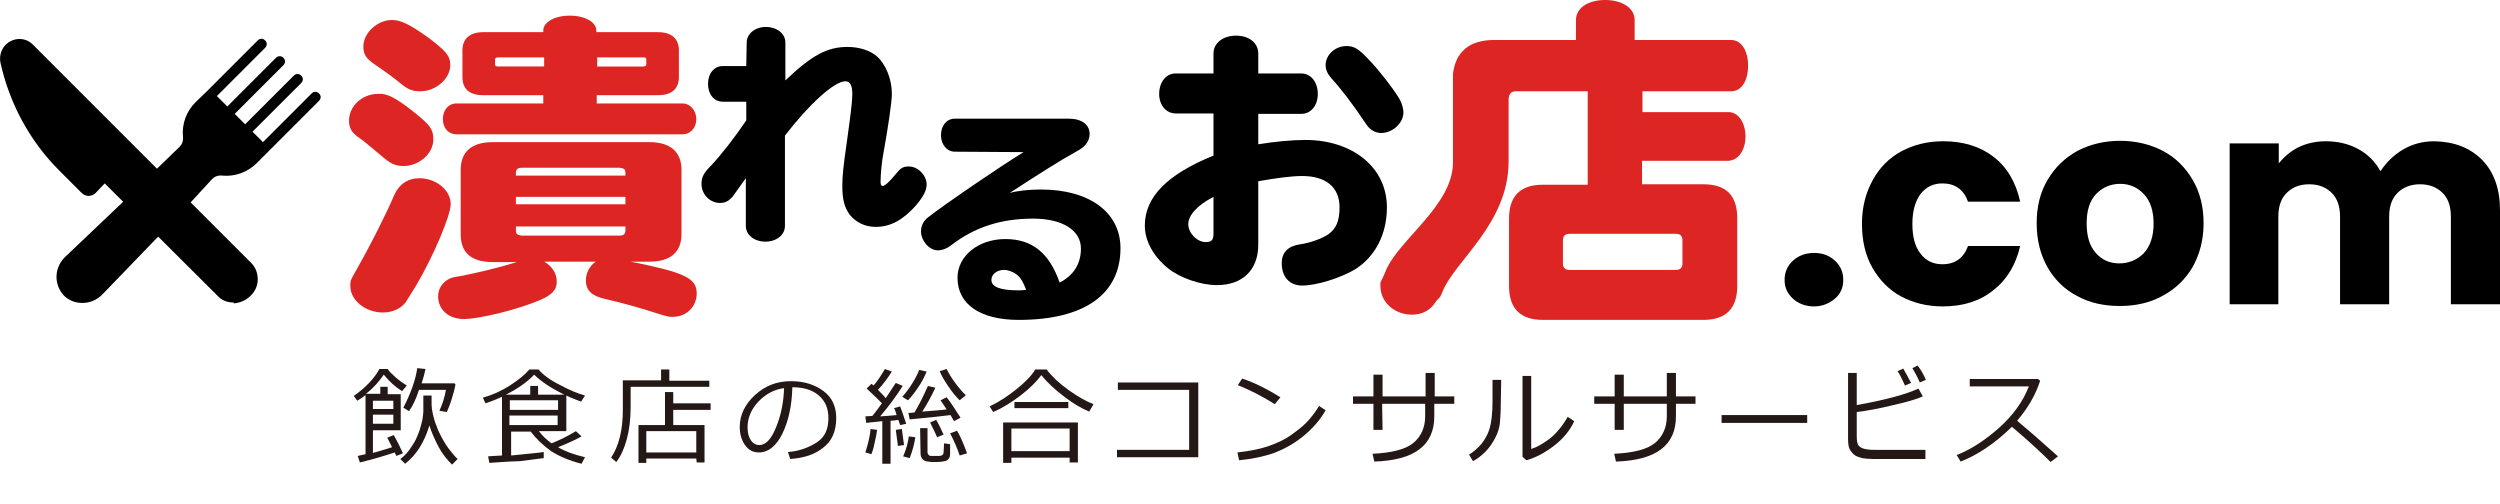
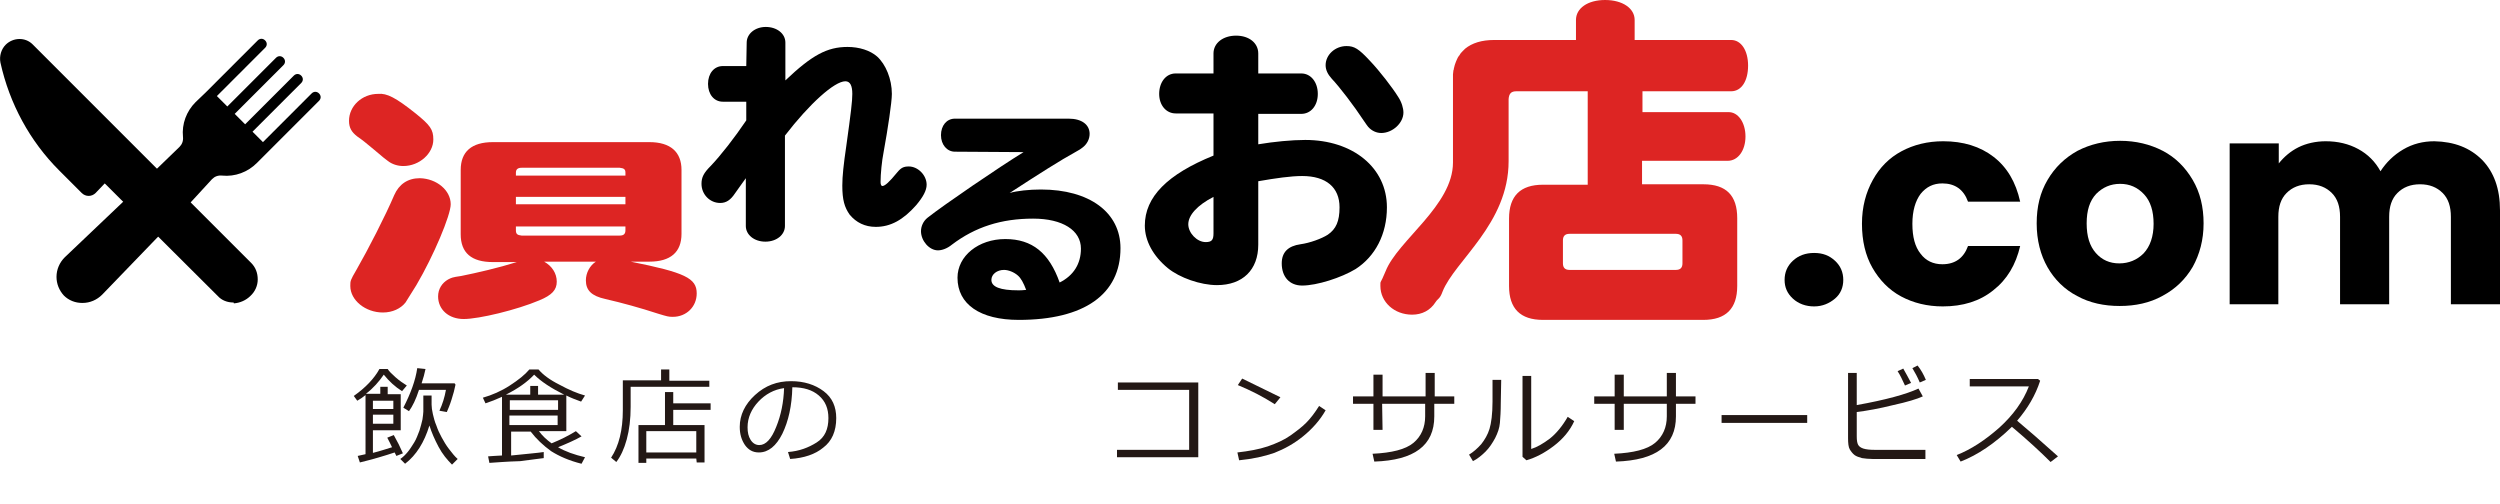
<svg xmlns="http://www.w3.org/2000/svg" version="1.1" id="_レイヤー_1" x="0px" y="0px" viewBox="0 0 575.2 115.9" style="enable-background:new 0 0 575.2 115.9;" xml:space="preserve">
  <style type="text/css">
	.st0{fill:#DD2523;}
	.st1{fill:#231815;}
</style>
  <path d="M412.5,68.7c-1.3-1.2-1.9-2.6-1.9-4.3s0.6-3.2,1.9-4.4c1.3-1.2,2.9-1.8,4.9-1.8s3.5,0.6,4.8,1.8c1.3,1.2,1.9,2.7,1.9,4.4  s-0.6,3.2-1.9,4.3s-2.9,1.8-4.8,1.8S413.8,69.9,412.5,68.7z" />
  <path d="M430.9,41.4c1.6-2.9,3.8-5.1,6.6-6.6c2.8-1.5,6-2.3,9.6-2.3c4.6,0,8.5,1.2,11.6,3.6s5.1,5.8,6.1,10.3h-12  c-1-2.8-3-4.2-5.9-4.2c-2.1,0-3.7,0.8-5,2.4c-1.2,1.6-1.9,3.9-1.9,6.9s0.6,5.3,1.9,6.9c1.2,1.6,2.9,2.4,5,2.4c2.9,0,4.9-1.4,5.9-4.2  h12c-1,4.3-3,7.7-6.2,10.2c-3.1,2.5-7,3.7-11.6,3.7c-3.6,0-6.8-0.8-9.6-2.3c-2.8-1.5-5-3.8-6.6-6.6s-2.4-6.2-2.4-10.1  S429.3,44.3,430.9,41.4L430.9,41.4z" />
  <path d="M477.9,68.1c-2.9-1.5-5.2-3.8-6.8-6.6s-2.5-6.2-2.5-10.1s0.8-7.1,2.5-10s4-5.1,6.9-6.7c2.9-1.5,6.2-2.3,9.8-2.3  s6.9,0.8,9.8,2.3c2.9,1.5,5.2,3.8,6.9,6.7c1.7,2.9,2.5,6.2,2.5,10s-0.9,7.1-2.5,10c-1.7,2.9-4,5.1-7,6.7c-2.9,1.6-6.2,2.3-9.8,2.3  S480.8,69.7,477.9,68.1L477.9,68.1z M493.2,58.3c1.5-1.6,2.3-3.9,2.3-6.8s-0.7-5.2-2.2-6.8s-3.3-2.4-5.5-2.4s-4,0.8-5.5,2.3  c-1.5,1.6-2.2,3.8-2.2,6.8s0.7,5.2,2.1,6.8s3.2,2.4,5.4,2.4S491.7,59.8,493.2,58.3L493.2,58.3z" />
  <path d="M571.1,36.8c2.7,2.8,4.1,6.6,4.1,11.6v21.6h-11.3V49.9c0-2.4-0.6-4.2-1.9-5.5s-3-2-5.2-2s-3.9,0.7-5.2,2s-1.9,3.1-1.9,5.5  v20.1h-11.3V49.9c0-2.4-0.6-4.2-1.9-5.5s-3-2-5.2-2s-3.9,0.7-5.2,2s-1.9,3.1-1.9,5.5v20.1H513V33h11.3v4.6c1.2-1.5,2.7-2.8,4.5-3.7  c1.8-0.9,4-1.4,6.3-1.4c2.8,0,5.3,0.6,7.5,1.8c2.2,1.2,3.9,2.9,5.1,5.1c1.3-2,3-3.7,5.2-5c2.2-1.3,4.6-1.9,7.2-1.9  C564.7,32.6,568.3,34,571.1,36.8L571.1,36.8z" />
  <path d="M48.8,41.2c0.6-0.6,1.4-0.9,2.3-0.8c3,0.3,5.9-0.8,8-2.9l14.3-14.3c0.5-0.5,0.5-1.2,0-1.7s-1.2-0.5-1.7,0L60.5,32.7  l-2.4-2.4l11.2-11.2c0.5-0.5,0.5-1.2,0-1.7s-1.2-0.5-1.7,0L56.4,28.6L54,26.2l11.2-11.2c0.5-0.5,0.5-1.2,0-1.7s-1.2-0.5-1.7,0  L52.3,24.5l-2.4-2.4L61,11c0.5-0.5,0.5-1.2,0-1.7s-1.2-0.5-1.7,0l-12,12l0,0l0,0L45,23.5c-2.1,2.1-3.2,5-2.9,8  c0.1,0.9-0.2,1.7-0.8,2.3l-6,5.8l-6.1,6L14.9,59.2C13.7,60.4,13,62,13,63.7c0,1.6,0.6,3.1,1.7,4.3c1.1,1.1,2.6,1.7,4.2,1.7  c0,0,0,0,0.1,0c1.7,0,3.3-0.7,4.5-1.9l13.7-14.2l5.9-6.2" />
  <path d="M53.7,69.6c-1.4,0-2.7-0.5-3.6-1.5L24.1,42.2L22,44.4c-0.9,0.9-2.3,0.9-3.2,0l-5.2-5.2C6.9,32.5,2.2,23.9,0.1,14.4  c-0.3-1.5,0.2-3.1,1.2-4.1c1.7-1.7,4.5-1.8,6.2-0.1l50.3,50.3c1,1,1.5,2.3,1.5,3.8c0,1.4-0.6,2.8-1.7,3.8c-1,1-2.4,1.6-3.8,1.7  C53.8,69.6,53.7,69.6,53.7,69.6z" />
  <path class="st0" d="M95.5,26c3.5,2.8,4.2,3.8,4.2,6.1c0,3.2-3.2,6.1-6.9,6.1c-1.3,0-2.6-0.4-3.6-1.2c-0.2-0.1-1.3-1-3.3-2.7  c-1.4-1.2-2.8-2.3-3.7-2.9c-1.3-1-1.9-2-1.9-3.6c0-3.4,3-6.2,6.7-6.2C89,21.4,91.1,22.5,95.5,26L95.5,26z" />
  <path class="st0" d="M103.7,47c0,2.5-3.9,11.8-7.9,18.6c-0.8,1.3-2.1,3.4-2.5,4c-1.1,1.4-3,2.3-5.2,2.3c-4,0-7.5-2.8-7.5-6.1  c0-1.2,0-1.3,1.4-3.7c2.7-4.7,6.7-12.5,8.7-17.2c1.1-2.5,3.1-3.9,5.9-3.9C100.5,41.1,103.7,43.8,103.7,47L103.7,47z" />
-   <path class="st0" d="M98.2,8.4c4.4,3.3,5.4,4.4,5.4,6.6c0,3.1-3.3,6-6.9,6c-1.8,0-2.8-0.4-4.4-1.7c-2-1.6-2.5-2-6.4-4.7  c-1.7-1.2-2.3-2.2-2.3-3.9c0-3.1,3.2-6.1,6.6-6.1C92.2,4.6,94.2,5.6,98.2,8.4L98.2,8.4z" />
  <path class="st0" d="M145.1,60.2c12.5,2.5,15.2,3.8,15.2,7.3c0,3.1-2.4,5.4-5.5,5.4c-1,0-1.3-0.1-3.3-0.7c-4.3-1.4-8.3-2.5-12.2-3.4  c-3.2-0.7-4.5-2-4.5-4.3c0-1.7,0.9-3.4,2.3-4.3h-11.9c1.8,1,2.9,2.7,2.9,4.6s-1.1,3.1-4,4.3c-5.2,2.2-13.9,4.3-17.4,4.3  s-5.9-2.2-5.9-5.2c0-1.7,0.9-3.1,2.3-3.9c0.8-0.4,0.9-0.5,3-0.8c3.5-0.7,8.7-1.9,12.8-3.2h-5.5c-4.9,0-7.4-2.1-7.4-6.4V39.1  c0-4.2,2.5-6.4,7.4-6.4h36c4.9,0,7.4,2.3,7.4,6.4v14.7c0,4.2-2.5,6.4-7.4,6.4L145.1,60.2L145.1,60.2z M143.9,39.7  c0-0.7-0.3-1-1.3-1.1h-22.6c-0.9,0-1.3,0.4-1.3,1.1v0.7h25.2L143.9,39.7L143.9,39.7z M143.9,45.3h-25.2V47h25.2V45.3z M118.7,52.1  V53c0,0.8,0.3,1.1,1.3,1.2h22.6c0.8,0,1.3-0.3,1.3-1.2v-0.9H118.7z" />
  <path d="M171.8,9.8c0-2,1.9-3.6,4.4-3.6s4.5,1.5,4.5,3.6v8.7c6.1-5.8,9.6-7.7,14.3-7.7c2.7,0,5.2,0.8,6.8,2.2c2,1.8,3.4,5.2,3.4,8.6  c0,1.9-0.9,7.9-1.9,13.4c-0.4,2-0.7,5-0.7,6.9c0,0.6,0.2,0.9,0.4,0.9c0.6,0,1.6-0.9,3.4-3.1c0.9-1.1,1.5-1.4,2.7-1.4  c2.1,0,4.1,2,4.1,4.2c0,1.3-0.8,2.8-2.4,4.7c-3,3.4-5.9,5-9.3,5c-2.5,0-4.5-1-6-2.8c-1.2-1.7-1.7-3.4-1.7-6.7c0-2.2,0.3-4.9,0.9-9  c1.1-7.9,1.4-10.4,1.4-12.1c0-1.9-0.5-2.9-1.6-2.9c-2.5,0-8.2,5.1-13.9,12.5v20.8c0,2-1.9,3.6-4.5,3.6s-4.5-1.6-4.5-3.6V41  c-0.4,0.6-1.4,1.9-2.5,3.5c-1,1.5-2,2.2-3.4,2.2c-2.4,0-4.3-2-4.3-4.4c0-1.5,0.5-2.5,2.1-4.1c2.3-2.4,5.5-6.5,8.2-10.5v-4.3h-5.4  c-2,0-3.4-1.7-3.4-4.1s1.4-4.1,3.4-4.1h5.4L171.8,9.8L171.8,9.8z" />
  <path d="M219.7,34.9c-1.8,0-3.2-1.6-3.2-3.8s1.3-3.8,3.2-3.8h26.2c3,0,4.8,1.4,4.8,3.5c0,1.2-0.6,2.4-1.7,3.2  c-0.2,0.2-0.7,0.5-1.6,1c-3.3,1.8-8.5,5.1-15.1,9.4c1.7-0.5,4.5-0.8,7.2-0.8c11.2,0,18.3,5.3,18.3,13.5c0,10.6-8.3,16.5-23.4,16.5  c-8.9,0-14.1-3.6-14.1-9.7c0-5,4.8-8.9,11-8.9s10.1,3.2,12.5,10c3.2-1.6,4.9-4.3,4.9-7.8c0-4.2-4.2-6.9-11-6.9  c-7.3,0-13.3,1.9-18.7,6c-1.1,0.9-2.3,1.3-3.2,1.3c-2,0-3.9-2.2-3.9-4.4c0-1.1,0.5-2.3,1.5-3.1c3.8-3,16.4-11.6,22.1-15.1  L219.7,34.9L219.7,34.9z M234.2,63.4c-0.9-0.8-2.2-1.3-3.2-1.3c-1.6,0-2.9,1-2.9,2.3c0,1.6,2,2.4,6.2,2.4c0.4,0,1,0,1.8-0.1  C235.5,65.1,234.9,64,234.2,63.4L234.2,63.4z" />
  <path d="M279.2,12.3c0-2.4,2.2-4.1,5.2-4.1s5.1,1.7,5.1,4.1v4.6h9.9c2.2,0,3.8,2,3.8,4.7s-1.6,4.6-3.8,4.6h-9.9v7  c3.6-0.6,7.7-1,10.8-1c11,0,18.8,6.4,18.8,15.5c0,6.2-2.7,11.3-7.2,14.2c-3.3,2-8.9,3.8-12.3,3.8c-2.9,0-4.7-2-4.7-5.1  c0-2.6,1.5-4,4.3-4.4c2.2-0.3,4.9-1.3,6.3-2.2c1.9-1.3,2.7-3.1,2.7-6.3c0-4.6-3.1-7.2-8.6-7.2c-2.6,0-6.1,0.5-10.1,1.2v14.6  c0,5.8-3.6,9.3-9.5,9.3c-3.8,0-8.6-1.7-11.3-3.9c-3.4-2.8-5.3-6.3-5.3-9.8c0-6.6,5.2-11.8,15.8-16.1v-9.7h-8.7  c-2.2,0-3.8-1.9-3.8-4.5s1.5-4.7,3.8-4.7h8.7L279.2,12.3L279.2,12.3z M279.2,45.3c-3.7,1.9-5.8,4.2-5.8,6.3c0,2,2,4.1,4,4.1  c1.4,0,1.8-0.5,1.8-2V45.3z M315.2,14c2.2,2.3,5.2,6.2,6.5,8.3c0.8,1.2,1.2,2.6,1.2,3.6c0,2.4-2.5,4.7-5.1,4.7c-1.1,0-2.2-0.5-3-1.4  c-0.2-0.2-0.5-0.7-1-1.4c-2.3-3.5-5.6-7.8-7.4-9.7c-0.9-1-1.4-2-1.4-3.1c0-2.4,2.2-4.4,4.8-4.4C311.6,10.6,312.6,11.2,315.2,14  L315.2,14z" />
  <path class="st0" d="M397.6,25.8h-19.7V21h20.4c2.4,0,3.9-2.4,3.9-5.9s-1.6-5.9-3.9-5.9h-22.2V4.6c0-2.7-2.8-4.6-6.8-4.6  s-6.7,1.9-6.7,4.6v4.6h-18.8c-2.9,0-5.1,0.7-6.7,2c0,0-0.1,0.1-0.1,0.1c-0.2,0.2-0.4,0.4-0.6,0.6c0,0.1-0.1,0.1-0.1,0.1  c-0.2,0.2-0.4,0.5-0.5,0.7c0,0,0,0.1-0.1,0.1c-0.2,0.3-0.4,0.6-0.5,0.9c0,0,0,0,0,0c-0.1,0.3-0.3,0.6-0.4,1c0,0.1-0.1,0.2-0.1,0.3  c-0.1,0.3-0.1,0.5-0.2,0.8c0,0.1,0,0.2-0.1,0.4c0,0.3-0.1,0.6-0.1,0.9c0,0.1,0,0.2,0,0.4c0,0.4,0,0.8,0,1.3v18.6  c0,9.9-12.7,17.9-15.5,25c-1.3,3.2-1.2,2-1.2,3.4c0,3.7,3.2,6.6,7.3,6.6c2.3,0,4.2-1,5.4-2.9c0.5-0.8,1-0.7,1.6-2.4  c2.8-7.1,15.2-15.6,15.2-30V22.8c0.1-1.3,0.6-1.8,1.8-1.8h16.4v21.5H355c-5.2,0-7.8,2.6-7.8,7.8v15.5c0,5.2,2.6,7.8,7.8,7.8h36.9  c5.2,0,7.8-2.6,7.8-7.8V50.2c0-5.2-2.5-7.8-7.8-7.8h-14.1V37h19.7c2.4,0,4.1-2.4,4.1-5.6S399.9,25.7,397.6,25.8L397.6,25.8z   M385.6,53.8c1,0,1.5,0.5,1.5,1.5v5.3c0,1-0.5,1.5-1.5,1.5h-24.5c-1,0-1.5-0.5-1.5-1.5v-5.3c0-1,0.5-1.5,1.5-1.5  C361.1,53.8,385.6,53.8,385.6,53.8z" />
-   <path class="st0" d="M151.4,7.4c3.1,0,4.8,1.5,4.8,4.2v6.1c0,2.8-1.7,4.2-4.8,4.2h-14.1v1.9H157c1.8,0,3.2,1.6,3.2,3.6  s-1.3,3.5-3.2,3.5h-52c-1.8,0-3.1-1.4-3.1-3.5s1.3-3.6,3.1-3.6h20v-1.9h-13.8c-3.2,0-4.8-1.4-4.8-4.2v-6.1c0-2.7,1.7-4.2,4.8-4.2  h13.8V7c0-1.9,2.6-3.4,6.1-3.4s6.1,1.5,6.1,3.4v0.4H151.4L151.4,7.4z M114.7,13.2c-0.6,0-0.8,0.2-0.8,0.5v1.1c0,0.4,0.2,0.5,0.8,0.5  h10.5v-2.1C125.2,13.2,114.7,13.2,114.7,13.2z M137.4,13.2v2.1h10.5c0.6,0,0.8-0.2,0.8-0.5v-1.1c0-0.4-0.2-0.5-0.8-0.5H137.4z" />
  <path class="st1" d="M82.8,106.4l-0.5-1.5c0.4-0.1,1-0.2,1.8-0.4V90.9c-0.6,0.5-1.2,0.9-1.9,1.3l-0.8-1.1c2.7-1.9,4.7-4,5.9-6.2h1.9  c0.3,0.5,0.9,1.1,1.8,1.9c0.9,0.8,1.8,1.4,2.6,1.9l-1.1,1.3c-1.6-1-3-2.3-4.2-3.8c-1.1,1.6-2.4,3.1-4.1,4.4h3.3V89h1.7v1.7h3V99  h-6.4v5.2c1.6-0.4,3.1-0.9,4.4-1.3c-0.3-0.7-0.7-1.4-1.1-2.2l1.5-0.6c0.8,1.4,1.5,2.8,2.1,4.2l-1.5,0.6l-0.4-0.8  C88.4,104.9,85.7,105.7,82.8,106.4L82.8,106.4z M85.8,94.1h4.7v-1.9h-4.7V94.1z M90.5,95.4h-4.7v2.1h4.7V95.4z M93.2,106.7l-1.1-1.1  c0.6-0.4,1.2-1,1.7-1.6s1-1.4,1.5-2.2s0.8-1.7,1.2-2.7c0.3-0.9,0.5-1.8,0.7-2.6c0.1-0.8,0.2-1.4,0.2-1.8c0-0.4,0-1.4,0-3V91h1.9v2.1  c0,0.6,0.1,1.3,0.3,2.2c0.2,0.8,0.4,1.7,0.8,2.6c0.3,0.9,0.7,1.8,1.2,2.7s1,1.8,1.7,2.7s1.3,1.7,2,2.3l-1.3,1.3  c-1.1-1.1-2.2-2.4-3.1-4.1s-1.6-3.3-2.1-4.9C97.6,101.8,95.8,104.7,93.2,106.7L93.2,106.7z M94.1,94.6l-1.3-0.8  c1.7-3.3,2.8-6.3,3.2-9.1l1.9,0.2c-0.2,1-0.5,2.1-0.9,3.3h7.6l0.2,0.3c-0.2,1-0.5,2.2-0.9,3.4c-0.4,1.3-0.8,2.2-1.1,2.9l-1.7-0.3  c0.7-1.5,1.2-3.1,1.5-4.8h-6.2C95.7,91.9,94.9,93.5,94.1,94.6L94.1,94.6z" />
  <path class="st1" d="M112.6,106.5l-0.3-1.5c0.8-0.1,1.9-0.1,3.2-0.2V91.3c-1.3,0.6-2.6,1.1-3.8,1.5l-0.6-1.3  c2.1-0.6,4.2-1.5,6.2-2.8s3.5-2.5,4.5-3.7h2.1c1,1.2,2.6,2.4,4.8,3.5c2.2,1.2,4.1,2,5.9,2.5l-0.9,1.4c-1.1-0.4-2.2-0.8-3.4-1.4v8.2  h-6.3c0.8,1.1,1.8,2,2.9,2.8c2-0.8,3.8-1.7,5.6-2.8l1.3,1.2c-1.4,0.8-3.2,1.6-5.4,2.5c1.7,1,3.7,1.7,6.2,2.3l-0.8,1.5  c-2.8-0.7-5.1-1.7-7-2.9c-1.8-1.3-3.4-2.8-4.7-4.5h-4.5v5.5c3.8-0.4,6.3-0.6,7.5-0.8v1.4c-0.7,0.1-2.5,0.3-5.4,0.7  C116.4,106.2,114.2,106.4,112.6,106.5L112.6,106.5z M116.4,90.8h5.6v-2h1.8v2h6c-3-1.5-5.3-3-6.9-4.6  C121.3,87.9,119.2,89.4,116.4,90.8L116.4,90.8z M117.3,94.3h11.1v-2.2h-11.1V94.3z M128.3,95.6h-11.1v2.2h11.1V95.6z" />
  <path class="st1" d="M145.1,89v4.6c0,2.8-0.3,5.3-0.9,7.5c-0.6,2.2-1.4,3.9-2.4,5.2l-1.2-1c1.8-2.7,2.7-6.4,2.7-10.9v-6.9h8.8V85  h1.9v2.6h9.2V89L145.1,89L145.1,89z M160.2,105.5h-11.5v1h-1.8v-8.7h6.1v-7.6h1.9v2.6h8.6v1.5h-8.6v3.5h7.2v8.6h-1.8L160.2,105.5  L160.2,105.5z M148.7,104.1h11.5v-4.9h-11.5V104.1z" />
  <path class="st1" d="M181.8,105.6l-0.5-1.6c2.6-0.2,4.7-1,6.6-2.2s2.7-3.1,2.7-5.6c0-2.2-0.7-3.9-2.2-5.2s-3.5-1.9-6.1-1.9  c-0.1,4.3-0.9,7.8-2.3,10.7c-1.4,2.8-3.2,4.3-5.4,4.3c-1.4,0-2.4-0.6-3.2-1.7c-0.8-1.2-1.2-2.5-1.2-4.2c0-2.7,1.2-5.2,3.5-7.3  c2.4-2.2,5.1-3.2,8.3-3.2c3,0,5.5,0.8,7.5,2.3c2,1.5,2.9,3.6,2.9,6.2c0,3-1,5.3-3,6.8C187.6,104.5,185,105.4,181.8,105.6  L181.8,105.6z M180.4,89.3c-2.3,0.3-4.3,1.4-5.9,3.1s-2.5,3.7-2.5,5.9c0,1.2,0.2,2.1,0.7,2.9c0.5,0.8,1.2,1.2,2,1.2  c1.5,0,2.8-1.4,3.9-4.2C179.7,95.5,180.3,92.5,180.4,89.3L180.4,89.3z" />
-   <path class="st1" d="M200.5,104.5l-1.4-0.4c0.7-2.2,1.1-4,1.2-5.4l1.5,0.2c-0.1,0.9-0.3,1.9-0.6,3.1  C201,103.1,200.7,104,200.5,104.5z M203,106.7v-9.8l-3.7,0.4l-0.2-1.5l1.6-0.1c0.7-0.8,1.4-1.8,2.2-2.9c-0.5-0.6-1.7-1.7-3.5-3.4  l1.1-1.1l0.5,0.4c1.1-1.3,1.9-2.6,2.6-3.8l1.6,0.6c-0.9,1.4-1.9,2.8-3.2,4.2c0.8,0.8,1.4,1.4,1.8,1.9c1-1.5,1.8-2.7,2.3-3.5l1.6,0.7  c-1.6,2.5-3.3,4.8-5.2,7c1.6-0.1,2.9-0.2,3.8-0.3c-0.2-0.7-0.4-1.3-0.6-1.6l1.4-0.4c0.2,0.5,0.7,1.8,1.4,4l-1.4,0.3l-0.4-1.2  c-0.6,0.1-1.2,0.2-1.8,0.2v9.9L203,106.7L203,106.7z M206.6,102.6c-0.1-0.8-0.3-2.1-0.5-3.7l1.4-0.2l0.5,3.7L206.6,102.6z   M208.9,92.1l-1.3-0.8c0.7-0.8,1.5-1.8,2.3-3.1s1.3-2.3,1.6-3.1l1.7,0.4c-0.5,1.2-1.1,2.4-2,3.7C210.4,90.4,209.6,91.4,208.9,92.1z   M209.3,105.4l-1.5-0.4c0.7-1.6,1.1-3.1,1.3-4.6l1.5,0.2C210.4,102,210,103.6,209.3,105.4L209.3,105.4z M209.3,96.5L209,95  c0.2,0,0.7,0,1.4-0.1c1.1-1.8,2.1-3.9,3.1-6.1l1.7,0.4c-0.8,1.8-1.8,3.6-3,5.5c2.2-0.2,4.1-0.3,5.6-0.5c-0.5-0.8-1-1.5-1.4-2.1  l1.4-0.7c0.9,1.1,1.9,2.7,3.2,4.7l-1.5,0.8c-0.2-0.4-0.5-0.8-0.8-1.4C216.5,95.8,213.4,96.1,209.3,96.5L209.3,96.5z M211.7,98.5h1.7  v5.5c0,0.3,0.1,0.5,0.3,0.7s0.4,0.2,0.6,0.2c0.2,0,0.8,0,1.8,0c0.3,0,0.5-0.1,0.7-0.2c0.2-0.1,0.3-0.4,0.3-0.7c0-0.3,0.1-1,0.1-2  l1.4,0.2v2.2c0,0.5-0.1,0.8-0.3,1.1s-0.5,0.5-0.9,0.6s-1.2,0.2-2.2,0.2c-0.6,0-1.2,0-1.6-0.1h-0.1c-1.1-0.1-1.7-0.8-1.7-1.9  L211.7,98.5L211.7,98.5z M215.6,100.6c-0.3-0.8-0.9-1.9-1.6-3.4l1.4-0.6c0.7,1.2,1.2,2.3,1.7,3.4L215.6,100.6z M220.8,92.1  c-0.8-0.8-1.7-1.8-2.6-3.2c-0.9-1.3-1.6-2.5-2-3.5l1.6-0.5c0.4,0.8,1,1.9,1.9,3.1c0.9,1.2,1.7,2.2,2.5,2.9  C222.2,91,220.8,92.1,220.8,92.1z M220.8,104.8c-0.2-0.6-0.5-1.5-1-2.6s-0.9-2-1.2-2.5l1.6-0.6c0.6,1,1.4,2.7,2.3,5.2L220.8,104.8z" />
-   <path class="st1" d="M250.6,94.7c-1.7-0.7-3.6-1.8-5.7-3.4c-2.1-1.6-3.9-3.2-5.3-5c-1.1,1.5-2.7,3.1-4.8,4.7  c-2.1,1.6-4.2,2.9-6.3,3.8l-0.8-1.3c2.1-1,4.1-2.3,6.1-3.9c2-1.6,3.5-3.1,4.4-4.6h2.6c1.2,1.6,2.9,3.2,5,4.7c2.1,1.5,4,2.6,5.8,3.3  L250.6,94.7L250.6,94.7z M246.1,105.3h-13.4v1.2h-1.9v-9.3H248v9.2h-1.9V105.3z M232.7,103.8h13.4v-5.2h-13.4V103.8z M245.8,93.9  h-12.4v-1.4h12.4V93.9z" />
  <path class="st1" d="M275.7,105.2H257v-1.7h16.6V89.7h-16.4V88h18.5L275.7,105.2L275.7,105.2z" />
-   <path class="st1" d="M305,94.4c-1.3,2.3-3.1,4.3-5.2,6c-2.1,1.7-4.3,2.9-6.6,3.8c-2.3,0.8-5,1.4-8.1,1.7l-0.4-1.8  c2.6-0.3,4.9-0.7,7-1.4c2-0.7,3.8-1.5,5.2-2.5c1.4-1,2.6-1.9,3.6-2.9c1-1,2-2.3,3-3.9L305,94.4L305,94.4z M294.6,91.4l-1.3,1.6  c-2.8-1.8-5.6-3.2-8.5-4.4l1-1.5C288.8,88.1,291.7,89.6,294.6,91.4z" />
+   <path class="st1" d="M305,94.4c-1.3,2.3-3.1,4.3-5.2,6c-2.1,1.7-4.3,2.9-6.6,3.8c-2.3,0.8-5,1.4-8.1,1.7l-0.4-1.8  c2.6-0.3,4.9-0.7,7-1.4c2-0.7,3.8-1.5,5.2-2.5c1.4-1,2.6-1.9,3.6-2.9c1-1,2-2.3,3-3.9L305,94.4L305,94.4z M294.6,91.4l-1.3,1.6  c-2.8-1.8-5.6-3.2-8.5-4.4l1-1.5z" />
  <path class="st1" d="M318.1,98.9H316v-6h-4.7v-1.7h4.7v-5h2.1v5h9.9v-5.4h2.1v5.4h4.5v1.7H330v2.9c0,6.7-4.6,10.1-13.8,10.4  l-0.4-1.8c4.4-0.2,7.6-1,9.4-2.5s2.7-3.6,2.7-6.1v-2.9h-9.9L318.1,98.9L318.1,98.9z" />
  <path class="st1" d="M345.3,92.7c0,1.9-0.1,3.4-0.2,4.6s-0.5,2.3-1.1,3.5c-0.6,1.1-1.3,2.2-2.2,3.1c-0.9,0.9-1.9,1.7-2.9,2.2  l-0.9-1.5c1-0.6,1.9-1.4,2.8-2.4c0.8-1,1.5-2.2,1.9-3.5s0.7-3.4,0.7-6.3v-5h2L345.3,92.7L345.3,92.7z M362.2,96.9  c-1,2.2-2.6,4.1-4.7,5.7c-2.1,1.6-4.2,2.7-6.3,3.3l-0.9-0.8V86.5h2v16.8c1.3-0.4,2.7-1.2,4.3-2.4c1.5-1.2,2.9-2.9,4.1-5L362.2,96.9  L362.2,96.9z" />
  <path class="st1" d="M373.6,98.9h-2.1v-6h-4.7v-1.7h4.7v-5h2.1v5h9.9v-5.4h2.1v5.4h4.5v1.7h-4.5v2.9c0,6.7-4.6,10.1-13.8,10.4  l-0.4-1.8c4.4-0.2,7.6-1,9.4-2.5s2.7-3.6,2.7-6.1v-2.9h-9.9L373.6,98.9L373.6,98.9z" />
  <path class="st1" d="M415.8,97.3h-19.7v-1.8h19.7V97.3z" />
  <path class="st1" d="M443,105.6h-12.2c-0.9,0-1.7-0.1-2.4-0.2c-0.7-0.2-1.3-0.4-1.7-0.7s-0.8-0.8-1.1-1.3c-0.3-0.5-0.4-1.4-0.4-2.6  V85.8h2v7.4c6.7-1.2,11.4-2.5,14.2-3.8l1,1.8c-1.3,0.6-3.6,1.3-6.8,2c-3.2,0.8-6,1.3-8.4,1.6v5.6c0,0.9,0.1,1.5,0.3,1.9  s0.6,0.7,1.2,0.9s1.5,0.3,2.6,0.3H443V105.6z M439.7,88.1l-1.4,0.6c-0.6-1.3-1.1-2.4-1.7-3.3l1.3-0.6  C438.5,85.8,439.1,87,439.7,88.1L439.7,88.1z M443.1,87.4l-1.4,0.6c-0.5-1.2-1.1-2.3-1.7-3.3l1.2-0.6  C442,85.1,442.6,86.2,443.1,87.4L443.1,87.4z" />
  <path class="st1" d="M473.5,105l-1.7,1.3c-2.2-2.2-5.1-4.9-8.9-8.1c-3.9,3.8-7.9,6.5-11.8,8l-0.9-1.5c3.3-1.3,6.5-3.4,9.8-6.3  c3.2-2.9,5.5-6.1,6.8-9.5h-13.6v-1.7h15.7l0.5,0.4c-1.1,3.4-2.9,6.4-5.3,9.2C466.5,98.8,469.6,101.5,473.5,105L473.5,105z" />
</svg>